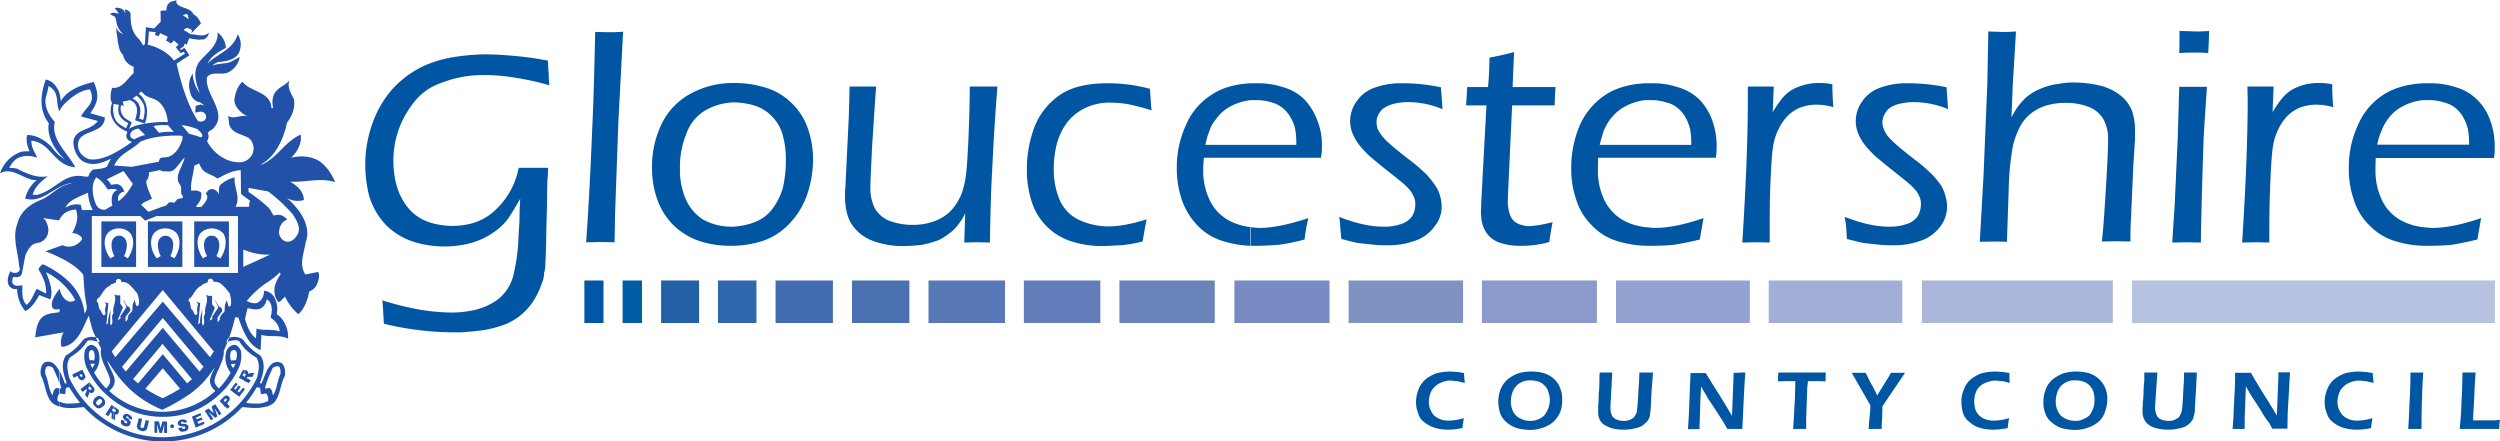
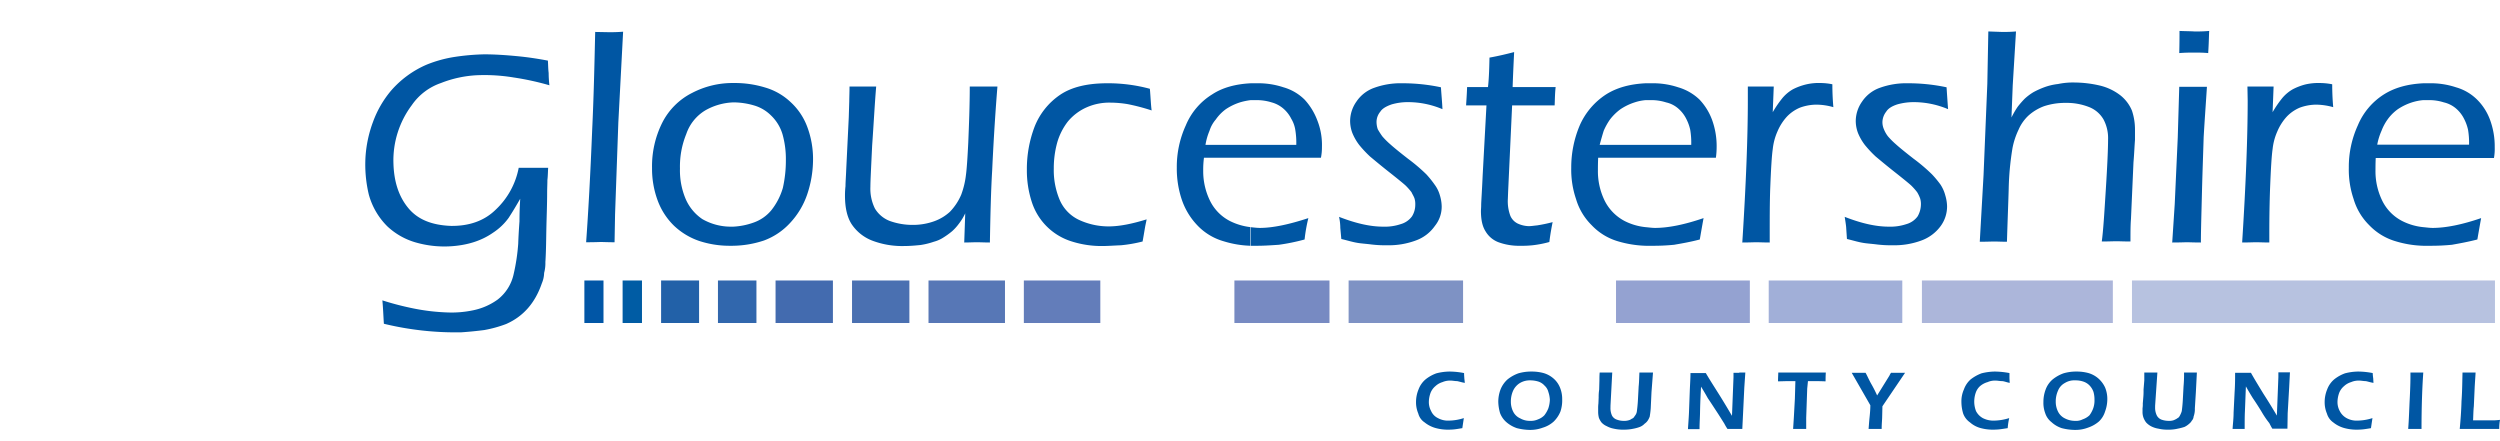
<svg xmlns="http://www.w3.org/2000/svg" id="a5a00930-f902-478b-9435-f04cd753d062" data-name="svg9020" viewBox="0 0 993.8 175.5">
  <defs>
    <style>.a18ec14b-45fa-4e69-9c86-c8aa98278b49{fill:#2151a8;}.afce61a3-13d6-41c9-9e4d-98111fae6dd0{fill:#0056a3;}.b664a92d-0988-4f9a-9f1d-d8216c329670{fill:#0156a6;}.a2b72139-4064-4b4e-ad69-5e48757418a3{fill:#005ca4;}.a850868c-77a9-4a3d-b3fe-0b9cb3c81a7c{fill:#2261a8;}.bf30d7de-7a82-4ac4-bff0-8b68ef1992e6{fill:#3167ad;}.b2e3aa6d-21c9-425a-ae7d-87bc55246def{fill:#436baf;}.ebce2933-bd4b-4287-8a58-5790636da115{fill:#4a70b1;}.ae82bd0b-9f12-40b2-80eb-063239088498{fill:#5777b6;}.f38eec63-0c04-4b65-851d-8b9118a1ccdd{fill:#637dba;}.a7583e8c-d145-46ff-b0a6-56d30885ed55{fill:#6a83b9;}.b53520c5-fb77-4092-a9a8-266ef4ffc119{fill:#778ac2;}.a792ff8b-9a44-498d-bac9-c5678fab35d1{fill:#7e92c4;}.e77fc947-7bf6-42fe-9abf-b51c0c139fb5{fill:#8a9acd;}.bb8bbbc3-6590-4839-8bf2-ff161c763fc1{fill:#94a2d1;}.edae342a-3f0e-4c51-89f6-83cf86ca6200{fill:#a1afd8;}.a40c4fa2-97a7-4bf6-9eb7-86c1829255a8{fill:#acb6da;}.eb1b5ef8-d96f-4c23-a2be-9ef7b449483a{fill:#b7c2e0;}</style>
  </defs>
-   <path class="a18ec14b-45fa-4e69-9c86-c8aa98278b49" d="M58.8,106.1H72.5V88H58.8Zm2.4-13.4a5.72,5.72,0,0,1,4.5-1.9,5.87,5.87,0,0,1,4.5,1.9c2.2,2.9.9,7.6-.9,10l-1.6-.9c1.3-2.5,1.7-6.1,0-7.4a2.93,2.93,0,0,0-3.8,0c-1.7,1.3-1.3,4.9,0,7.4l-1.6.9C60.3,100.3,59,95.6,61.2,92.7ZM40.3,106.1H54.1V88H40.3Zm2.5-13.4a5.72,5.72,0,0,1,4.5-1.9,6,6,0,0,1,4.5,1.9c2.2,2.9.8,7.6-1,10l-1.5-.9c1.3-2.5,1.7-6.1-.1-7.4a2.27,2.27,0,0,0-1.8-.7,2.49,2.49,0,0,0-1.9.7c-1.7,1.3-1.4,4.9,0,7.4l-1.6.9C41.9,100.3,40.5,95.6,42.8,92.7ZM91,88H77.2v18.1H91Zm-3.4,14.7-1.6-.9c1.4-2.5,1.7-6.1,0-7.4a2.35,2.35,0,0,0-1.9-.7,2.27,2.27,0,0,0-1.8.7c-1.8,1.3-1.4,4.9,0,7.4l-1.6.9c-1.8-2.4-3.3-7.1-1-10a6.28,6.28,0,0,1,9,0C90.7,95.6,89.4,100.3,87.6,102.7Zm45.6-30.3a19.67,19.67,0,0,0-4.5-6.9c-3.3-3.4-8.8-3.9-12.9-2.8l1.7-2c1.5-2.1,2.5-4.9,2-7.2-6.7,3.2-8.8,8.8-15.3,11.9-.2-.3-.4.3-.4-.1,5.7-3,9-10.2,10.3-16.6,2.1-2.5,3.4-6.3,2.7-9.4-1.4-2.6-2.9-5.3-1.5-7.9-1,2.1-3.4,2.7-5,4.3-2.1,1.8-2.3,4.8-1.7,7.2a.85.85,0,0,1-.7,0c-.3-6.6-8.5-6.3-11.5-10.4-1.6,1.3-2.7,3.9-3.1,6.2-.8,3.4,2.5,6.3,5.1,7.6-2.7-.9-5.1,1.3-7.7-.2.1,1,.3,2.1.4,3.3,1,3.6,4.8,3.8,7.7,5.4a5.39,5.39,0,0,1,1.7,6,5.65,5.65,0,0,1-5.1,3.7C90,64.7,85.2,61,82.8,57l-.5-.9a3.29,3.29,0,0,0,.3-3.3l.9-.9a3.71,3.71,0,0,0,1.7-1.3c5.2-6.2-4-13.2-2.9-19.9,2.1-2.8,6.1-.3,9.1-2.3a8.55,8.55,0,0,0,3.9-5.7c-1.7.8-3,1.8-4.8,2.3-2.1.3-4.5.4-6.3,1.2,1-.7,1.9-1.6,3.3-1.6,2.8-.3,6.9-1.1,7.8-4.5a7.53,7.53,0,0,0-.8-6.5c-1.8,6.3-8.4,7.8-12,11.7,1.5-3.1,4.2-4.5,7.3-6.3a8.28,8.28,0,0,0-3.3-6.1c.3,5.4-4.4,8.1-7.2,11.6-2.9,3.9-1.4,8.5.1,12.5a14.22,14.22,0,0,1-2.8-7.7c-1.8,2.6-1.7,5.4-.8,8.1a4.76,4.76,0,0,0,3.8,3.3c.4.4,1.5.8,1.2,1.3l-.9-.5-2.1.6-.2,2.7c1.2-.2,2.2-.8,3.5,0a2.18,2.18,0,0,1,.7,2.5c-.3.1-.3.5-.7.7a2.48,2.48,0,0,1-2.5,0c-4.3-6.7-6.7-15.3-8.4-22.7L75.3,22l-2-3-1.4.9-.3-.5,1.5-1,.2-.9c.3-.1.7.2.9.2l.9-2.2.1-.3a32.41,32.41,0,0,0,4,.6,9.15,9.15,0,0,1,1.7-.1A3.12,3.12,0,0,0,83,13c-2.1,2-4.9.6-7.2.6L73,11.9a3.22,3.22,0,0,1,1.3-.8c.7.2,1.8.4,2,1.1l-.2,1,3.8-3.9c-.8-1.6-1.5-2.9-3-3.6-1.2-2.9-5.5-2.2-6.8-4.6V0c-.4.4-1.4.4-2.2.7a3.45,3.45,0,0,0-1.7,3.4l-2.4.2.1,4.3-2.6,2.7L58,10.8l-.4,6.7-.7.6c-.4-.8-.9-1.5-1.4-2.3-3.3-3-3.6-6.3-3.6-10.5a2.76,2.76,0,0,0-2.3-1.5l.3,1.5a1.91,1.91,0,0,1-.5-1,4,4,0,0,0-3.8-1.1l1.7,2.2c0,.2-.3-.1-.8-.1-.9-.3-2.2-.4-2.7.4l2,1c-.1.4.2.5.3.9.2,2.4,1.2,4.8,3,5.9a3.56,3.56,0,0,1-2.8-2.6c-.2,1.8.4,3.5.5,5.5.4,1.9.6,4,2.1,5.4a2,2,0,0,1,.1.5,6.37,6.37,0,0,0,4.1,4.2v2.6c-2.5,2.1-4.5,6.3-8.5,5.8a10.22,10.22,0,0,0-.5,5.2c.3.3.3.7.4.9a10.23,10.23,0,0,0-.5,3.9c.6,3.7,3.2,6.1,6.7,7.5-1.2,2.2,0,3.5,1.8,4-4.7,3.2-11.1,7.7-17,6.9-3.2-1.1-4.9-3.6-4.4-6.6.9-5.3,10.3-3.3,10.6-10L35.9,45c2.4-3.6,4.1-6.1,1.4-12.4-5.1,1.1-10.7,3.3-13.1,7.6a25.31,25.31,0,0,0-.7-3.6c-1.2-2.7-2.6-4.4-5.3-5-2.1,5.9-2.8,12.1,1.2,17.4-1,5.5,2.9,11.3,6.4,14.4a17.68,17.68,0,0,1-5.1-4.7c-2.2-2.6-6.3-5.2-9.9-5-.6,2.2.1,4.4.9,6.4-1.5.1-2.7-.1-4.2.6A13.48,13.48,0,0,0,0,68.9c5-2.9,9.9,3,14.6,2.7A13.56,13.56,0,0,0,10,78.9c6.9,2.2,11.9-5.4,18.4-6.1-.1.3-.8.2-1.3.4-4.5,1.2-7.1,4.9-11.2,6.4-4.5,1.9-7.7,4.6-9,9.3-2.1,5.5.3,11.3.7,16.8a8,8,0,0,1,.3,1.5c-.2.3-.3.5-.6.9a2.7,2.7,0,0,1-3.2-.3c-.8,1.9-1.5,3.7-.6,5.6a3.16,3.16,0,0,0,3.3,1.5,13.93,13.93,0,0,0,3.3,8.8c2.6-1.5,4-3.7,5.5-6.4L20,119c1.3-3.5-.5-7.7-1.7-10.8a27.44,27.44,0,0,1,11.6,11l-.3.3a3,3,0,0,1-2.3.3c-2.2-.9-3.2-3-3.6-5.1a9.38,9.38,0,0,1-1,1.4c-1.1,1.7-2.8,4.2-1.8,6.3.7.9,2,.5,2.8.5a1.55,1.55,0,0,1-.2,1.2c-1.9.4-3.8.3-5.7,1.3-2.9,1.5-3.5,5.7-3.8,8.7l11.3-2a7.83,7.83,0,0,0-.9,5.7h1.1c5.6-1.3,7.5-7.7,9.8-12.3.5,2,.9,3.6,1.5,5.7,6.3,14.9,13.3,25.7,27.7,31.7a77.39,77.39,0,0,0,9.8-5.5c10.2-6.5,16.2-18.8,19.2-31.3l1.2.1c1.9,5.1,3.8,10.8,8.7,12.9l.2-.1.3-5.9c3.5,1.1,7.1-.2,10.6,1.5.3-3.7-1.6-7.9-4.5-9.7a9.76,9.76,0,0,0-.9-6.6,5,5,0,0,0-4.1-2.7.6.6,0,0,0-.1.4,4.77,4.77,0,0,1-2.9,4.5,6,6,0,0,1-3.9-.9,40.85,40.85,0,0,1,7.4-6.9,28.7,28.7,0,0,0,5.7-4.4l.4.7a14.48,14.48,0,0,0-2.1,3.9,7.81,7.81,0,0,0,1.1,7.2c.3-.3.4-.1.6-.1l2.1-2.1a20.52,20.52,0,0,0,5.3,7c2.4-2.1,3.8-5.9,4.3-9a6.21,6.21,0,0,0,2.7-2.1c.9-1.7,1.7-4,.9-5.7l-5.1,1c-2.6-3.8-.6-8.4.1-12.7,2.6-7.1-3.1-14-7.6-17.8a8.46,8.46,0,0,0,6.9.9c-.1-3.5-2.7-5.7-5.5-7.3C121.3,72.6,127.3,70.5,133.2,72.4ZM74.1,5.6c.1,0,.3,0,.3.1.4.3.4,1,.4,1.5.3-.3.3.2.2.3h-.2L72.6,6Zm4.3,45.7c2.1,1.8,2.5,2.8,1.5,3.3-3.7-1.3-4.6-1.3-4.8-1.5l-2.9-3.4A29.31,29.31,0,0,1,78.4,51.3ZM71.7,73.6c.8,1.5-.3,3.3.9,4.1l.1,1-2.1.4-1.3,1.5c-3.6-.8-1.7,1.1-4.6,1.5L59,84.2l-2.9-2.8a9,9,0,0,0,1-.9L60.4,79c-1-2.7-1.9-3.9-2.3-6.9a5.1,5.1,0,0,0,1.1-3.6l4.5-.9c1.1.9,1.7.3,3.2.6,2.8,0,3.4-2.3,6.5-5.6C72.5,66.9,68.9,70.1,71.7,73.6ZM58.9,16.7l.3-4.2,2.7.3-.3,1.1,1.4.5.7-1.2,3,1.4L66,16.1l2,1.2,1.1-1.2L71,17.7l-1.1,1.1,1.9,2.3,1.2-.5.6.7-4.5,2.8c-1.5-2.5-6.1-5.5-10.4-6.3ZM69.1,52.5a18.8,18.8,0,0,0-5.9.3L61,50.1a19.63,19.63,0,0,1,5.8-.3ZM54.3,38c3.1,2.7,3.9,5,2.6,9.7l-1.6-.6c.9-2.9.8-6.4-2.6-7.9C52.6,39.2,54.4,38,54.3,38ZM50.1,51c-2.2-1.4-4.3-2.1-4.9-5.5a9.72,9.72,0,0,1,0-4.2c0,.1,2.1.3,2.1.4-1.2,4,1.5,6.2,3.7,7.2Zm-1.2-4.9c-.9-1.3-1.3-3.2-.6-4.4l.9.5-.4-1.8,2.9-.6a6.19,6.19,0,0,1,1.7,1.1c1.8,2.1.9,4.7.3,6.9l3.8,1.3a9.34,9.34,0,0,0,.9-4c.3-2.7-.9-6.3-3.3-7.8l1-.9.7.5c.8,1.3,2.7,1.8,4.2,2.4,3.7,1.2,5.5,5.7,5.7,9.3-2-.4-12.7.3-15.4,2.7l1.1-2.6C51.3,47.9,49.7,47.2,48.9,46.1Zm2.9,8.1c-.2-1.7,1-2.8,3.3-3.1l2.6,2.6a12.54,12.54,0,0,0-4.1,1.6A2,2,0,0,1,51.8,54.2Zm4,2.1c4.7-1.9,8-2.1,12.7-2.4h3.3a1.52,1.52,0,0,1,.8.4l-.1,1.2L72,56.8a13.5,13.5,0,0,1-1.9,3.3,7.27,7.27,0,0,1-2.6,2c-1.1.6-2.8.3-3.9.8l-.5,1.4-10.7,2-7-.5C47.6,60.9,52.4,59.8,55.8,56.3ZM46.4,73.2c-.9,0-1.5.2-2.3.2a5.65,5.65,0,0,0-1.7-2.1L49.1,68l3.7,5.1c-1.9,3.2-2.7,4.5-5.7,6.9a2.84,2.84,0,0,1,.9-3.3c.7-.5.6-.2,1.4-.6C48.7,74.4,47.9,73.3,46.4,73.2Zm-1.7,8.5-2.8,1.6a3.35,3.35,0,0,1-3.7-2c-1.3-2.8-2.3-8,.1-10.8,2.3,1.5,2.9,2.4,4.5,4.8.9,0,2.5-.6,3.9.3C44,76.2,44.2,80.1,44.7,81.7ZM14.6,77.5,13,77.4c.9-3.4,3.6-5.4,6-7.4-3.9,1-8.3-.9-12.3-3-1.2-.2-2-.2-3-.3C5.2,63.8,7,62.2,10.5,62a12.13,12.13,0,0,1,4.3.7c-.9-2-2.5-4.4-2.3-6.8,7.9.9,8.8,9.9,17.4,10.6-2.6-5.4-9.9-11-8.1-18-2.5-2.8-4.6-6.7-3.4-10.4a35.58,35.58,0,0,0,.9-3.9c2.3,1.3,3.1,2.8,3.4,5.7a16.35,16.35,0,0,0,.9,4.5c.2-2.1,7.4-8.9,12.2-8.8,2.4,5.7-1.7,6.8-3.6,10.7l6.7,1.8c-3.1,4-8.1,2.8-9.6,7.4-.6,2.9,1.2,6.8,3.3,8.4,3.9,2.3,7.3,1.2,11.5-.8l-1.4,2.7c-.2,1.3-4.5,1.4-5.7,1.6a5.43,5.43,0,0,0-1.9,2.8,6.87,6.87,0,0,1-2.4-.2C24.9,69.1,22.2,75.6,14.6,77.5Zm19,47.1c-1-9.5-7.9-15.3-16.1-19.4a1.48,1.48,0,0,1-.7-.1c-.3.2-1.5,1.5-1.5,2,2,3.2,3.2,6.3,3,9.6l-3.7-1.9c-1.5,2.5-2.1,5-4.1,6.4-2-2.2-1.6-5.1-1.6-7.8-1.5.2-3.5.6-4-1.1a5.11,5.11,0,0,1,.3-2.2c1.3,0,2.6.6,3.5-1.3l1.3-6.9.3-.9c3.2-6.7,4.9-2.6,8-6.5,1.6-2.5.9-4.9-.3-7a6,6,0,0,1-.8-.8l6.3.9c1.3-2.7,3.1-3.9,6.3-4.3h.4c1.1,3.4.3,5.8-1.5,9.4a4.64,4.64,0,0,1,3.9,1.9v.5a6.21,6.21,0,0,1-7,2.7,1.61,1.61,0,0,0-.9-.3l-6.6,2.4c5.4,2.1,11.6,5,15,9.3l.1,1.3.2,3,.3,3.4.8,5.1A4.06,4.06,0,0,1,33.6,124.6Zm-1-41.1c-.1-.5-.3-1.2-.5-2.1A8.1,8.1,0,0,0,26,82.6c1.5-3.3,5.7-4.4,9-6a15.19,15.19,0,0,0,1.9,6.9ZM44,129.4l-.2-1.3.1-5.6c-.1,1.9-1.1,3.9-.9,5.8l-.5.6h-.2l.8-8.5a1.18,1.18,0,0,1-1.2-.3c-.5.1.3.6.3.9l-.5,2.1.3,1.8-.6.4c-1,0-1-2-1.9-2.4-.3-.9-.3-1.8-.6-2.7-.3-.2-.6-.4-.4-.9a1.5,1.5,0,0,1,.9-1c1.3-1.5,2.1-3.9,4.5-4.8a2.27,2.27,0,0,0,.1-.4c.2,0,.4-.2.8-.2.1-.1.3-.2.4-.3l.6-.2.3-.1c0-.3-.1-1.4,1-1.4a1,1,0,0,1,1.1,1.2h.1a4.22,4.22,0,0,1,3.4,1.3,26.15,26.15,0,0,1,3,3.5c.4,1.6.9,3.1.3,4.5-.2.3-.3.3-.3.3-.2,0-.3-.1-.6-.3l-.6-2.3-.3.9c-.8,1.3-.3,2.5-.7,3.7l-1.4,1.5-.2.9c-.1,0-.2.1-.3.2s.2.1.3.3l-.7,1.1h-.3V126l1.9-2.5a1.68,1.68,0,0,0-1.1-1.8c-.9-.7-1.1-2-1.8-2.6l1.4,2.9-2.6,3.9a.37.37,0,0,0,.3.2c0,.5-.5.9-1.2,1.1l2.1-5-1.1-1.5v-3.3H46.5c-.3.1-.8-.4-1.1-.3,1.3,2.4-.9,4.8-.3,7.4-1.3,1.5.3,3.5-.9,4.7Zm20.7,28.9a45.45,45.45,0,0,1-6.9-3.8l6.9-8.1,6.9,8.1A76.18,76.18,0,0,1,64.7,158.3Zm9.7-5.9-9.7-11.6-9.8,11.6-2-1.7,11.7-14,11.7,14Zm4.9-4.7L64.7,130.3,50,147.7l-1.5-1.9,16.2-19.4,16.2,19.4Zm4.2-5.7L64.7,119.9,45.8,142l-1.4-2.3,20.3-24.4L85,139.7Zm8.1-20.4c-.2.3-.3.3-.3.3-.2,0-.3-.1-.5-.3l-.7-2.3-.3.9c-.7,1.3-.3,2.5-.6,3.7l-1.4,1.5-.3.9c-.1,0-.2.1-.3.2s.2.1.3.3l-.7,1.1h-.3v-1.7l1.8-2.5a1.57,1.57,0,0,0-1.1-1.8c-.9-.7-1.1-2-1.8-2.6l1.4,2.9-2.6,3.9a.37.37,0,0,0,.3.2c0,.5-.5.9-1.2,1.1l2.1-5-1.1-1.5v-3.3H83c-.3.1-.7-.4-1.1-.3,1.3,2.4-.9,4.8-.3,7.4-1.3,1.5.3,3.5-.9,4.7l-.2-.1-.2-1.3.1-5.6c-.1,1.9-1.1,3.9-.8,5.8l-.6.6h-.2l.8-8.5a1.18,1.18,0,0,1-1.2-.3c-.5.1.3.6.3.9l-.4,2.1.2,1.8-.6.4c-.9,0-.9-2-1.9-2.4a25.58,25.58,0,0,1-.5-2.7c-.3-.2-.7-.4-.5-.9a1.79,1.79,0,0,1,.9-1c1.3-1.5,2.1-3.9,4.5-4.8a2.27,2.27,0,0,0,.1-.4c.2,0,.5-.2.8-.2.1-.1.3-.2.4-.3l.7-.2.2-.1c0-.3,0-1.4,1-1.4a1.09,1.09,0,0,1,1.2,1.2H85a4.22,4.22,0,0,1,3.4,1.3,20.47,20.47,0,0,1,3,3.5C91.7,118.7,92.2,120.1,91.6,121.6Zm2.9-13.1h-58V85.9H55.8l1.9,1.8,4.5-1.8H94.6v22.6Zm-.9-26.3c2.2-3.8-.8-7.9-.3-11.7A12.8,12.8,0,0,0,88.2,73c-1.6.9-1.1,3.3-1.2,4.6v-.3a3.06,3.06,0,0,0-2.5-2.1c-1.3-.2-2.1.8-2.7,1.8,1.7,1.5-.6,4.1-1.9,5.3-.7-.2-1.7.3-1.9-.3,1.1-1.7,2.3-2.5,2-5.4a3.83,3.83,0,0,0-3.2-.8H76c-.3-3.8.9-6.2,1.2-9.9l2-.9c1.6,4.4,4,3.6,7.3,6,2.3-1.3,6.5-3.5,9.2-3.3l.1,8.7.1.8,3.5,2.6-.3.9c-.1.5.2,1.5-.4,1.5Zm4.8,40.3c1.9.3,4.2,1.2,6.1-.5a5.07,5.07,0,0,0,1.5-3c2.5,1.2,2.3,5.1,1.5,7.2,1.8,1.3,3.3,2.7,3.7,5.5-4-1.1-6.3-.1-9.2-1.1-.2,1.7,0,2-.3,3.9-2.7-2.1-3.7-5.7-4.3-7.7Zm-1.7-16.4V99.2a4.87,4.87,0,0,0,1.1.4,23.12,23.12,0,0,0,9.6,1.6Zm19.6-21c1.8,2.7,3.7,6,1.6,8.7-1,1.5-2.4,2.7-4.6,2.1a4.09,4.09,0,0,1-2.4-3.7c.3-2.6,1.1-3.9,3.3-5-1.7-1.6-2.9-2.2-5.4-1.5-1.4-2.2-1.5-2.8-2.9-3.9a65.3,65.3,0,0,0-7.1-5.5V74.7l7.8,1.4A63.53,63.53,0,0,1,116.3,85.1Zm-23.5,65v-4a7.14,7.14,0,0,0,.8-1.5h-.8v-1.4h1a6.71,6.71,0,0,0,.3-3.1c-.3-.7-.5-.9-.9-.9a.3.3,0,0,0-.4,0v-2.1h.3c1.4.1,1.9,1,2.6,2.1a11.47,11.47,0,0,1-1,7.5,22.68,22.68,0,0,1-1.9,3.4m-56-5.5h.9a6,6,0,0,1-.9,1.5v4.3a41.7,41.7,0,0,0,2.8,3.8c6.8,7.3,14.7,11.5,25.1,11.5s18.4-4.2,25.1-11.5a41.69,41.69,0,0,0,3-4v-3.8a3.8,3.8,0,0,1-1-1.7h1v-1.4h-1a5.88,5.88,0,0,1-.1-3.2,1.19,1.19,0,0,1,1.1-.9v-2.1a4,4,0,0,0-2.7,2.2,9.19,9.19,0,0,0,1.6,8.8,29.52,29.52,0,0,1-4.7,6.3,10.48,10.48,0,0,1-1.4-1.7,3.61,3.61,0,0,1-.3-1.8,18.45,18.45,0,0,1,1.5-3.9c1.2-2.8,2.7-5.7,2-8.7l-2.5,3.3c.5,2.7-1.5,5.2-2.4,7.8-.9,2.3-.3,4.3,1.7,6a31,31,0,0,1-42.2,0q3.15-2.55,1.8-6c-.9-2.6-3-5.1-2.5-7.8l-2.4-3.3c-.8,2.9.7,5.8,2,8.7a26.46,26.46,0,0,1,1.5,3.9,3.61,3.61,0,0,1-.3,1.8,6.43,6.43,0,0,1-1.3,1.7,29,29,0,0,1-4.8-6.3,8.76,8.76,0,0,0,1.6-8.8,3.49,3.49,0,0,0-2.5-2.2v2.1a1.06,1.06,0,0,1,.9.9,5.73,5.73,0,0,1,0,3.2h-.9C36.8,143.2,36.8,144.6,36.8,144.6Zm-.1,1.7a8.86,8.86,0,0,1-.8-1.7h.9v-1.4H35.7a5.61,5.61,0,0,1-.3-3.1c.3-.7.5-.9.9-.9a.64.64,0,0,1,.6,0v-2.1h-.6c-1.4.1-1.9,1-2.5,2.1a10.84,10.84,0,0,0,.9,7.5,40.68,40.68,0,0,0,2.1,3.7v-4.3c0,.1-.1.1-.1.2m52.8,11a.9.9,0,0,1,.5-.1,1.49,1.49,0,0,1,.9.4,1.19,1.19,0,0,1,.4,1.1,1.74,1.74,0,0,1-.6,1.1l-.4.6,1.1,1.2-1,.9-.9-.9v-2h.1l.3-.2c.2-.3.3-.3.3-.5s-.1-.3-.2-.3c-.1-.2-.2-.2-.3-.2h-.2Zm-2.2,2.1,1.6-1.6a6.13,6.13,0,0,1,.6-.4v1.2q-.15,0-.3.3l-.3.3.6.7v2A28,28,0,0,0,87.3,159.4Zm11.6-7.1-1.9-.9v-1.6l.2.1.3-.5a1,1,0,0,0,.1-.3.19.19,0,0,0,0-.3.22.22,0,0,0-.2-.2.77.77,0,0,0-.3-.1v-1.3c0-.1.1-.1.2-.1a1.3,1.3,0,0,1,1.4,1.2v.5q.15-.3.3-.3c.1,0,.2-.1.3-.1a.44.44,0,0,0,.3-.1h1.5l-.8,1.5H98.8c-.2,0-.3,0-.4.1s-.2.1-.3.3v.1l1.6.9Zm-1.8-1L95,150.2l1-2.1a5.58,5.58,0,0,1,.5-.8c.2-.2.3-.3.5-.3v1.4a.32.32,0,0,0-.3.3l-.3.6.7.3ZM91.5,155l2.2-2.9.8.6L93,154.5l.6.4,1.3-1.7.8.6-1.3,1.7.7.5,1.5-1.9.8.6-2.3,3Zm-10.1,8.3,1.5-.9,2.1,1.9-.9-2.7,1.5-.9,2.4,3.8-.9.6-1.8-2.9,1.1,3.3-.9.6-2.6-2.4,1.9,2.8-.9.6Zm-5.1,2.3,3.4-1.4.3.9-2.1.9.3.7,2-.8.3.9-2,.8.3.9,2.2-.9.3.9L77.8,170Zm-5.4,4.6,1.3-.3a1.38,1.38,0,0,0,.3.4.57.57,0,0,0,.7.2.27.27,0,0,0,.3-.3c.1-.1.2-.2.2-.3s-.1-.2-.3-.3-.3-.1-.8-.1-1-.2-1.4-.3a1.13,1.13,0,0,1-.5-.8c-.1-.2,0-.4.1-.7a2.65,2.65,0,0,1,.5-.6,1.33,1.33,0,0,1,1-.3,2.2,2.2,0,0,1,1.4.1c.3.1.5.4.7.9l-1.3.3a1.38,1.38,0,0,0-.3-.4c-.2,0-.3-.1-.5,0s-.3.1-.3.2a.37.37,0,0,0-.1.3c0,.1.1.1.2.2a4.33,4.33,0,0,0,.5.1,4.51,4.51,0,0,1,1.3.1,4.35,4.35,0,0,1,.7.4.71.71,0,0,1,.3.6,2.77,2.77,0,0,1-.1.9,3.74,3.74,0,0,1-.6.7,1.69,1.69,0,0,1-1,.3,2,2,0,0,1-1.6-.1c-.4-.5-.7-.8-.7-1.2m-9.6-2.7h1.9l.6,2.7.8-2.7,1.8.1v4.5H65.2l.1-3.4-.9,3.4h-1l-.9-3.4v3.4l-1.1-.1v-4.5Zm-3.4-.5,1.3.3-.6,2.6c-.1.3-.2.5-.3.8a1,1,0,0,1-.5.4.86.86,0,0,1-.6.3,3.75,3.75,0,0,1-1-.1,3.63,3.63,0,0,1-.7-.3,2.19,2.19,0,0,1-.5-.3,1.76,1.76,0,0,1-.4-.5,4.17,4.17,0,0,0-.2-.6c0-.3.1-.5.1-.8l.7-2.6,1.3.3-.6,2.7a.63.63,0,0,0,0,.6.55.55,0,0,0,.5.3.61.61,0,0,0,.6-.1.55.55,0,0,0,.3-.5Zm-9.7-.1,1.3.3a1.49,1.49,0,0,0-.1.6,1,1,0,0,0,.5.4.76.76,0,0,0,.4.1q.3-.15.3-.3c0-.1,0-.3-.1-.3,0-.2-.3-.3-.5-.5a2.36,2.36,0,0,1-1-1,.75.75,0,0,1,0-.9,1.76,1.76,0,0,1,.4-.5c.2-.2.4-.2.7-.3a2.61,2.61,0,0,1,1.1.3c.5.3.9.5,1.1.9a1.07,1.07,0,0,1,.1,1.1l-1.2-.4a.9.9,0,0,0-.1-.5l-.3-.3a.6.6,0,0,0-.4-.1c-.1.1-.2.1-.2.2v.3a1.38,1.38,0,0,0,.4.3,2.25,2.25,0,0,1,1,.9.91.91,0,0,1,.3.7,2,2,0,0,1-.1.7c-.1.3-.3.4-.5.6a1.4,1.4,0,0,1-.9.3,1.8,1.8,0,0,1-1-.2,2.41,2.41,0,0,1-1.3-1,3.08,3.08,0,0,1,.1-1.4m-3-5.4,1,.7c.3.3.6.4.8.6s.3.4.3.7-.1.4-.3.7a1.08,1.08,0,0,1-.4.5,1.49,1.49,0,0,1-.6.1.9.9,0,0,1-.5-.1,1.44,1.44,0,0,1,.2.3,1,1,0,0,1,.1.3v.3l-.2,1.5-.3-.3v-3.2a.1.1,0,0,1,.1.1h.3c.1-.1.2-.1.3-.2a.76.76,0,0,0,.1-.4,1.38,1.38,0,0,0-.4-.3l-.3-.2v-1.1Zm-3.3,3.3,2.4-3.8.9.5v1.1l-.3-.2-.4.8.4.3a.37.37,0,0,1,.3.1v3.2l-.9-.5.1-1.6c.1-.2,0-.3,0-.4s-.1-.2-.3-.3l-.1-.1-.9,1.5A6.72,6.72,0,0,1,41.9,164.8Zm-2.5-7.4a2.83,2.83,0,0,1,2.4,2.4,1.83,1.83,0,0,1-.7,1.6c-.4.3-.8.6-1.1.8-.2,0-.4.1-.6.1V161a3.19,3.19,0,0,0,.7-.6c.3-.3.5-.5.5-.8a.91.91,0,0,0-.3-.7c-.2-.3-.4-.3-.7-.3h-.2Zm-1.6.8a2.25,2.25,0,0,1,1.6-.8v1.3c-.2.1-.4.3-.7.5a2,2,0,0,0-.5.9,1,1,0,0,0,1,1h.2v1.3c-.2,0-.3-.1-.5-.1a2,2,0,0,1-1-.7,2.35,2.35,0,0,1-.8-1,1.4,1.4,0,0,1,0-1.1,2.09,2.09,0,0,1,.7-1.3M35.6,152l1.4,1.7a2,2,0,0,1,.5.9.85.85,0,0,1,0,.7,1.27,1.27,0,0,1-.4.6.86.86,0,0,1-.6.3.66.66,0,0,1-.6-.1.37.37,0,0,1-.3-.1v-1.1a.5.5,0,0,0,.6,0c.1-.1.2-.2.2-.3a.54.54,0,0,0-.3-.4l-.3-.5-.1.1V152ZM32,154.7l3.5-2.7.1.1v1.6l-.6.5.3.4q0,.15.3.3V156l-.2-.2c0,.2.1.3.1.4a.49.49,0,0,1-.1.3.44.44,0,0,1-.1.3l-.6,1.4-.9-1.3.6-1.4a.76.76,0,0,0,.1-.4c0-.2,0-.3-.1-.3l-.1-.1-1.5,1.1Zm.7-7.8,1,2.1a1.61,1.61,0,0,1,.2,1.1,2.17,2.17,0,0,1-.8.9,1.64,1.64,0,0,1-.9.2v-1.4c.1.1.2,0,.3,0l.3-.3a.65.65,0,0,0-.2-.5l-.2-.3-.3.2v-1.5Zm-.5,4.2a.31.31,0,0,0-.2-.1,2,2,0,0,1-.9-.9l-.3-.7-1.5.8-.6-1.3,3.5-1.7v1.5l-.6.3.2.3a.68.68,0,0,0,.3.4h.1Zm36.2,19.1a.79.79,0,0,0,.8-.8.77.77,0,0,0-.8-.7.68.68,0,0,0-.7.7c0,.5.2.8.7.8m40.1-13c1.6-2.1,1.7-6,3-8.5,0-.9.1-2.7-.7-3s-2.6.2-2.7,1.3a37.48,37.48,0,0,0-2.1,5v-4.6a10.26,10.26,0,0,1,2.1-2.8,3.67,3.67,0,0,1,3.8-.3c1.3,1,1.7,3.5,1.3,5.2-1.9,3.4-1.7,8-4.5,10.8a13.83,13.83,0,0,1-2.7,1.4v-1.9a2.09,2.09,0,0,1,.6-.4,3.77,3.77,0,0,0-.6-2.7v-2.3l1.1-.2c.3.3.7.5.9.9a16,16,0,0,1,.5,2.1M106,152c-.3.9-.5,1.6-.7,2.4h.7v2.2a.31.31,0,0,1-.1-.2l-2.2.3-.3-2.5-1.3-.3a46.23,46.23,0,0,1-4.3,6.2,17.11,17.11,0,0,0,3.9.3,8,8,0,0,0,4.4-.8v1.9c-3.2,1.1-6.7.6-9.8.3a43.06,43.06,0,0,1-63,0c-3,.3-6.6.9-9.7-.3v-1.9a7.83,7.83,0,0,0,4.4.8,23.4,23.4,0,0,0,3.8-.3,57.77,57.77,0,0,1-4.3-6.2l-1.3.3-.3,2.5-2.1-.3c-.1,0-.1.1-.1.2v-2.2h.7c-.2-.8-.4-1.5-.7-2.4v-4.6a50.34,50.34,0,0,1,2.1,5.1l.7-.2c-1.2-3.6-2.6-7.5-.3-11a22.08,22.08,0,0,0,6.9-6.3,5.72,5.72,0,0,1,5.9-.5l.7,1.6c-1.4-.5-4.5-1.4-5.2-.3-1.7,2.8-3.9,4.5-6.7,6.3-1.7,2.6-.9,5.3-.3,8a41.2,41.2,0,0,0,37.3,23.7,41.69,41.69,0,0,0,37.4-23.7c.6-2.7,1.3-5.4-.3-8a17.63,17.63,0,0,1-6.7-6.3c-.7-1.1-3.9-.3-5.3.3l.7-1.6a5.9,5.9,0,0,1,6,.5,22.17,22.17,0,0,0,6.9,6.3c2.4,3.6,1,7.5-.2,11l.6.2c.7-1.5,1.3-3.3,2.2-5.1C106,147.4,106,152,106,152Zm-82.5-4.6V152a44,44,0,0,0-2.1-5c-.1-1.1-1.9-1.7-2.7-1.3s-.8,2.1-.7,3c1.3,2.5,1.3,6.3,2.9,8.5a6.46,6.46,0,0,1,.6-2.1,3.24,3.24,0,0,1,.8-.9l1.2.2v2.2a3.44,3.44,0,0,0-.6,2.7,1.27,1.27,0,0,0,.6.4v1.9a9.93,9.93,0,0,1-2.7-1.4c-2.8-2.8-2.6-7.4-4.5-10.8-.4-1.7-.1-4.2,1.2-5.2a3.49,3.49,0,0,1,3.8.3,9.27,9.27,0,0,1,2.2,2.9" />
  <path class="afce61a3-13d6-41c9-9e4d-98111fae6dd0" d="M691.4,148.1h2.4l-.4,5.9-.5,10.4-.3,6.1h-5.9a20.32,20.32,0,0,1-1.3-2.2c-.4-.6-1.3-2.1-2.8-4.4-1-1.5-2.2-3.4-3.7-5.6-1-1.8-1.9-3.3-2.7-4.6-.1,1.8-.3,5.2-.4,9.9,0,1.9-.2,4.3-.2,7H671c.1-1.9.3-4.2.4-6.5l.3-8.1c.1-3,.3-5.5.3-7.7h6.1c1.2,2.1,3,4.9,5.2,8.4s3.9,6.4,5.2,8.6l.6-15.3v-1.8h2.3Zm-39.7,0c-.1,1.9-.1,3.7-.3,5.5l-.3,5.6c-.1,1.9-.3,3.4-.4,4.2a3.26,3.26,0,0,1-.4,1.3c-.2.4-.5.7-.8,1.2a2.31,2.31,0,0,1-.9.6,3.15,3.15,0,0,1-1.3.6,5.84,5.84,0,0,1-1.9.2,7.63,7.63,0,0,1-2.7-.5,3.39,3.39,0,0,1-1.9-1.6,7.19,7.19,0,0,1-.6-3.3v-.6l.7-13.2h-5c-.1,1.2-.1,2.2-.1,3.1l-.1,3.7a19.58,19.58,0,0,0-.2,3.1l-.1,2.4a14.93,14.93,0,0,0-.1,1.9v1.3a9.52,9.52,0,0,0,.3,2.5,7.68,7.68,0,0,0,1,1.8,6,6,0,0,0,2.1,1.5,9.38,9.38,0,0,0,2.8,1,16.11,16.11,0,0,0,3.9.4,18.1,18.1,0,0,0,4-.4,15,15,0,0,0,2.5-.7,5.33,5.33,0,0,0,1.9-1.3,4.56,4.56,0,0,0,1.2-1.2,8,8,0,0,0,.8-1.6c.1-.7.3-1.8.4-3.3l.3-6.4.6-7.8h-5.4Zm65.2,0h-10c0,.7-.1,1.9-.1,3.5l3.7-.1h3.2l-.2,7-.4,7.3-.3,4.7H718v-4.4l.4-11.6.3-3h1.2c1.9,0,3.7,0,5.8.1,0-.9,0-2.1.1-3.5h-8.9ZM620.1,154a11.93,11.93,0,0,1,.9,4.7,13.86,13.86,0,0,1-.7,4.9,11.79,11.79,0,0,1-2.7,4,11.2,11.2,0,0,1-4.3,2.4,14.26,14.26,0,0,1-5,.9h-.1a21.76,21.76,0,0,1-5.2-.7,12.45,12.45,0,0,1-4.2-2.4,9,9,0,0,1-2.5-3.6,17.5,17.5,0,0,1-.7-4.4,13.86,13.86,0,0,1,.9-5,10.67,10.67,0,0,1,2.8-4,15,15,0,0,1,4.3-2.4,18.42,18.42,0,0,1,4.7-.7h.6a17.8,17.8,0,0,1,4.7.6,10.49,10.49,0,0,1,4,2.2A9.43,9.43,0,0,1,620.1,154Zm-4,4.9a11.34,11.34,0,0,0-.6-3.1,5,5,0,0,0-1.5-2.5,5.65,5.65,0,0,0-2.4-1.6,11.15,11.15,0,0,0-3.1-.5h-.2a7.67,7.67,0,0,0-4,1,7,7,0,0,0-2.8,3.1,10.36,10.36,0,0,0-.9,4.3,8.72,8.72,0,0,0,.9,4,5.67,5.67,0,0,0,2.8,2.7,7.67,7.67,0,0,0,4,1,6.86,6.86,0,0,0,3.1-.6,6.69,6.69,0,0,0,2.5-1.6,11.24,11.24,0,0,0,1.6-2.8A12.08,12.08,0,0,0,616.1,158.9Zm342.1-10.8v1.6c0,2.2-.1,5.2-.3,9.2s-.3,7.9-.6,11.6h5.3c0-9.2.3-16.7.7-22.4h-5.1Zm-387.6,5.4a7.08,7.08,0,0,1,2.8-1.6,7.63,7.63,0,0,1,3.4-.6c.7,0,1.5.2,2.4.2.7.1,1.8.5,3.1.7l-.2-1.8c0-.4-.1-1-.1-2.1a30.89,30.89,0,0,0-5.8-.6,21.76,21.76,0,0,0-5.2.7,15,15,0,0,0-4.3,2.4,9.66,9.66,0,0,0-2.8,4,13.1,13.1,0,0,0-1,5,11.44,11.44,0,0,0,.9,4.6,6,6,0,0,0,2.5,3.5,12.12,12.12,0,0,0,4.2,2.2,18.42,18.42,0,0,0,4.7.7c.7,0,1.6,0,2.7-.1s2.1-.3,3.4-.5c.2-1.3.4-2.7.6-4a20.19,20.19,0,0,1-5.9,1,8.2,8.2,0,0,1-4.4-1,5.63,5.63,0,0,1-2.7-2.8,7.51,7.51,0,0,1-.9-3.7,11,11,0,0,1,.7-3.6A6.72,6.72,0,0,1,570.6,153.5Zm181.2-5.4a5.23,5.23,0,0,0-.7,1.2l-4.9,7.9a52.61,52.61,0,0,0-2.4-4.7c-1-1.8-1.6-3.3-2.2-4.3h-5.5l7.4,12.9c0,1.2-.1,2.8-.3,4.7s-.3,3.6-.4,4.7H748c0-2.1.2-3.7.2-4.9l.1-4.1,9-13.3h-5.5Zm116.4,0a49.64,49.64,0,0,1-.2,5.5l-.3,5.6c-.1,1.9-.3,3.4-.4,4.2a6.94,6.94,0,0,1-.5,1.3,5.23,5.23,0,0,1-.7,1.2l-.9.6a7.54,7.54,0,0,1-1.3.6,5.84,5.84,0,0,1-1.9.2,8.68,8.68,0,0,1-2.8-.5,3.53,3.53,0,0,1-1.8-1.6,7,7,0,0,1-.7-3.3v-.6l.9-13.2h-5.2v3.1l-.3,3.7a26.34,26.34,0,0,1-.1,3.1l-.2,2.4a9.76,9.76,0,0,1-.1,1.9v1.3a6.57,6.57,0,0,0,.4,2.5,7.68,7.68,0,0,0,1,1.8,7.42,7.42,0,0,0,1.9,1.5,9.64,9.64,0,0,0,3,1,15.59,15.59,0,0,0,3.9.4,15.29,15.29,0,0,0,3.8-.4,21.29,21.29,0,0,0,2.7-.7,8,8,0,0,0,1.9-1.3,4,4,0,0,0,1-1.2,2.57,2.57,0,0,0,.7-1.6,8.75,8.75,0,0,0,.5-3.3l.4-6.4.4-7.8h-5.1Zm37.5,0v1.8l-.6,15.3c-1.3-2.2-3.1-5.2-5.3-8.6-2.2-3.6-3.9-6.4-5-8.4h-6.3c0,2.2,0,4.7-.2,7.7l-.4,8.1c0,2.4-.3,4.6-.4,6.5h4.8c0-2.7,0-5.1.1-7,.2-4.7.3-8.1.4-9.9.7,1.3,1.6,2.8,2.7,4.6,1.5,2.2,2.7,4.1,3.6,5.6a35.29,35.29,0,0,0,3,4.4c.3.6.7,1.4,1.2,2.2h6l.1-6.1.6-10.4.3-5.9h-4.6ZM798.5,166.3Zm133.3-12.8a7.08,7.08,0,0,1,2.8-1.6,7.63,7.63,0,0,1,3.4-.6c.7,0,1.5.2,2.4.2.7.1,1.8.5,3.1.7l-.1-1.8a21,21,0,0,1-.2-2.1,30.89,30.89,0,0,0-5.8-.6,21.76,21.76,0,0,0-5.2.7,15,15,0,0,0-4.3,2.4,9.66,9.66,0,0,0-2.8,4,13.1,13.1,0,0,0-1,5,11.44,11.44,0,0,0,.9,4.6,6.49,6.49,0,0,0,2.5,3.5,12.12,12.12,0,0,0,4.2,2.2,18.42,18.42,0,0,0,4.7.7c.7,0,1.6,0,2.7-.1s2.2-.3,3.4-.5c.2-1.3.4-2.7.6-4a20.19,20.19,0,0,1-5.9,1,8.2,8.2,0,0,1-4.4-1,6.62,6.62,0,0,1-2.7-2.8,7.51,7.51,0,0,1-.9-3.7,11,11,0,0,1,.7-3.6A6.72,6.72,0,0,1,931.8,153.5Zm-95,.5a11.93,11.93,0,0,1,.9,4.7,14.13,14.13,0,0,1-.9,4.9,9,9,0,0,1-2.5,4A12.91,12.91,0,0,1,830,170a13.86,13.86,0,0,1-5,.9h-.3a21.63,21.63,0,0,1-5.1-.7,11.12,11.12,0,0,1-4.1-2.4,7.4,7.4,0,0,1-2.5-3.6,11.57,11.57,0,0,1-.7-4.4,13.86,13.86,0,0,1,.9-5,9.66,9.66,0,0,1,2.8-4,15,15,0,0,1,4.3-2.4,17.78,17.78,0,0,1,4.7-.7h.6a17.59,17.59,0,0,1,4.6.6,10.49,10.49,0,0,1,4,2.2A11,11,0,0,1,836.8,154Zm-4.2,4.9a11,11,0,0,0-.4-3.1,7,7,0,0,0-1.5-2.5,6,6,0,0,0-2.5-1.6,9.43,9.43,0,0,0-3-.5h-.3a7,7,0,0,0-4,1,6,6,0,0,0-2.8,3.1,10.36,10.36,0,0,0-.9,4.3,8.72,8.72,0,0,0,.9,4,5.89,5.89,0,0,0,2.7,2.7,8.76,8.76,0,0,0,4,1h.2a5.61,5.61,0,0,0,2.9-.6,7.44,7.44,0,0,0,2.7-1.6,10.85,10.85,0,0,0,1.5-2.8A9.34,9.34,0,0,0,832.6,158.9Zm-45.5-5.4a7.89,7.89,0,0,1,3-1.6,7.2,7.2,0,0,1,3.3-.6c.7,0,1.6.2,2.4.2s1.9.5,3.1.7l-.1-1.8v-2.1a32.76,32.76,0,0,0-5.9-.6,23.22,23.22,0,0,0-5.2.7,16.41,16.41,0,0,0-4.3,2.4,9.47,9.47,0,0,0-2.7,4,11.46,11.46,0,0,0-1,5,16.44,16.44,0,0,0,.7,4.6,7.38,7.38,0,0,0,2.7,3.5,10.49,10.49,0,0,0,4,2.2,18.42,18.42,0,0,0,4.7.7c.7,0,1.6,0,2.7-.1s2.2-.3,3.6-.5a27.61,27.61,0,0,1,.6-4,21.28,21.28,0,0,1-5.9,1,9.21,9.21,0,0,1-4.6-1,6.62,6.62,0,0,1-2.7-2.8,10.6,10.6,0,0,1-.7-3.7,10.88,10.88,0,0,1,.6-3.6A6.19,6.19,0,0,1,787.1,153.5Zm204.2,13.6h-8.2c.1-1.9.1-3.8.3-5.6l.3-6.7c.1-2.5.3-4.7.4-6.7h-5.2c-.1,3.5-.1,7.3-.4,11.4-.1,4-.4,7.7-.7,11h15.7a19.38,19.38,0,0,1,.3-3.6A25,25,0,0,1,991.3,167.1Z" />
  <path class="afce61a3-13d6-41c9-9e4d-98111fae6dd0" d="M163.7,41.8a36.64,36.64,0,0,0-7.3,23.1c.2,7.3,2.1,13.2,5.9,17.8s9.4,6.8,16.9,7.1c7.1.1,13.2-1.9,17.8-6.4a30.75,30.75,0,0,0,9.2-16.7h11.7c-.1,1.6-.1,3.2-.3,4.9,0,1.6-.1,3.3-.1,4.9,0,4.7-.2,9.4-.3,13.9s-.1,9.2-.4,13.8a14.93,14.93,0,0,1-.5,4.3,11.15,11.15,0,0,1-.9,4.1c-2.7,7.9-7.4,13.2-14.2,16.2a48.43,48.43,0,0,1-8.7,2.4c-3.1.4-6.1.7-9.1.9a120.73,120.73,0,0,1-30.8-3.4c-.2-3-.3-6.1-.6-9.3a114.49,114.49,0,0,0,12.8,3.3,80.89,80.89,0,0,0,13,1.5,41.06,41.06,0,0,0,10.5-.9,25.2,25.2,0,0,0,9.5-4.2,17.42,17.42,0,0,0,6.4-10.2,77.59,77.59,0,0,0,1.8-12c.1-3,.3-6.1.5-8.9,0-3,.1-5.9.3-9-1.6,2.8-3.1,5.3-4.6,7.6a23.45,23.45,0,0,1-6.2,5.9c-4.7,3.3-10.4,5-16.8,5.4a41.15,41.15,0,0,1-13.5-1.4A27.61,27.61,0,0,1,154,90a28.28,28.28,0,0,1-7.4-12.7,51.42,51.42,0,0,1-1.3-15,48.76,48.76,0,0,1,3-13.9,41.08,41.08,0,0,1,7.1-12.3,39.3,39.3,0,0,1,14.2-10.4,49.87,49.87,0,0,1,11.3-3.1,90.8,90.8,0,0,1,11.6-1c4.3,0,8.5.3,12.8.7s8.3,1,12.5,1.8c.1,1.6.1,3.3.3,4.9a44.24,44.24,0,0,0,.3,4.9,108.42,108.42,0,0,0-14.2-3.1,70.68,70.68,0,0,0-14.5-.9A45.1,45.1,0,0,0,175.3,33,23.24,23.24,0,0,0,163.7,41.8Zm260.8,6.5a20.48,20.48,0,0,1,7.4-5.6,22.24,22.24,0,0,1,9.6-1.9,42.73,42.73,0,0,1,6.8.6,80.84,80.84,0,0,1,9.5,2.5c-.3-2.2-.4-5.1-.7-8.6a63.72,63.72,0,0,0-16.9-2.2c-8,0-14.2,1.5-18.8,4.6a27.48,27.48,0,0,0-10.1,12.6,47.26,47.26,0,0,0-3.1,17.2,40.48,40.48,0,0,0,1.9,12.6,24.15,24.15,0,0,0,16,15.9,39.07,39.07,0,0,0,12.2,1.8c2.1,0,4.6-.2,7.3-.3a55.49,55.49,0,0,0,8.6-1.5c.3-1.6.6-3.4.9-5.2s.6-2.8.7-3.6C450,89,445,90,440.7,90a27.82,27.82,0,0,1-12-2.7,15.56,15.56,0,0,1-7.6-8.2A30.38,30.38,0,0,1,418.9,67a38.35,38.35,0,0,1,1.3-10.1A24.83,24.83,0,0,1,424.5,48.3Zm-39-13.9c0,7.6-.3,15.1-.6,22.4-.3,6.1-.6,10.4-.9,12.6a33.62,33.62,0,0,1-1.9,8,22.38,22.38,0,0,1-4.5,6.8,18.43,18.43,0,0,1-6.1,3.7,24.7,24.7,0,0,1-8.6,1.5,26.62,26.62,0,0,1-9.3-1.6,11.88,11.88,0,0,1-5.8-4.9,17.73,17.73,0,0,1-1.8-8.6c0-2.4.3-7.9.7-16.5.6-8.4,1-16.3,1.6-23.4H337.7c0,2.4-.1,4.3-.1,5.8l-.2,6.5-1,20.5c-.1,2.8-.3,5.2-.3,6.8a33,33,0,0,0-.2,3.9c0,4.7.9,8.6,2.7,11.3a17.32,17.32,0,0,0,8,6.4,33.49,33.49,0,0,0,12.9,2.2c2.2,0,4.4-.2,6.4-.4a29.35,29.35,0,0,0,5.3-1.3,13.23,13.23,0,0,0,4-1.8,30.16,30.16,0,0,0,3.3-2.4,19.28,19.28,0,0,0,2.7-3,21.55,21.55,0,0,0,2.5-4.1l-.4,11.6c1.8,0,3.4-.1,5-.1s3.3.1,5.2.1c.2-10.7.4-20.1.9-28.5.7-15,1.5-26.1,2.1-33.5h-11ZM497,90.3v7.4h2.8c2.8,0,5.6-.2,8.6-.4a80.84,80.84,0,0,0,10.2-2.1,63.53,63.53,0,0,1,1.5-8.5c-7.6,2.5-14.1,3.9-19.3,3.9C499.6,90.6,498.2,90.4,497,90.3Zm26.6-42.6a26.49,26.49,0,0,1,1.9,10.7,20.87,20.87,0,0,1-.4,4.3H478.6a36.63,36.63,0,0,0-.3,5.2A26.64,26.64,0,0,0,481,79.8a17.92,17.92,0,0,0,8,8.1,24.41,24.41,0,0,0,8.2,2.4v7.4a40,40,0,0,1-10.8-1.8,23.18,23.18,0,0,1-10.5-6.4,27.48,27.48,0,0,1-6.2-10.4,38.79,38.79,0,0,1-1.9-12.4,39.73,39.73,0,0,1,3.6-16.9,26.32,26.32,0,0,1,10.5-12.3c4.1-2.7,9.3-4.1,15.4-4.4h2.2a31.92,31.92,0,0,1,10.7,1.6,19.49,19.49,0,0,1,8.4,4.9A25.24,25.24,0,0,1,523.6,47.7Zm-8.3,9.8a31.35,31.35,0,0,0-.4-5.9,12.33,12.33,0,0,0-1.6-4.4,13.09,13.09,0,0,0-3.1-4,11.87,11.87,0,0,0-4.7-2.5,20,20,0,0,0-6.1-.9h-2.2a25.46,25.46,0,0,0-4.3.9,22.39,22.39,0,0,0-5.6,2.7,17.28,17.28,0,0,0-4,4.1,12.72,12.72,0,0,0-2.5,4.5,24,24,0,0,0-1.6,5.6h36.1ZM321,50.7a36.42,36.42,0,0,1,2.2,12.9,43.66,43.66,0,0,1-2.4,13.9,31.38,31.38,0,0,1-6.7,11.1,26.6,26.6,0,0,1-10.4,7,40.46,40.46,0,0,1-12.5,2.1h-.9A38.61,38.61,0,0,1,278,95.8a27.37,27.37,0,0,1-10.1-6.1,27.09,27.09,0,0,1-6.5-10.1,36.26,36.26,0,0,1-2.2-12.8,38.65,38.65,0,0,1,4-17.9,26.8,26.8,0,0,1,12-12,34.71,34.71,0,0,1,16-3.9h.7a41.11,41.11,0,0,1,12.3,1.8,24.8,24.8,0,0,1,10.1,5.8A25.24,25.24,0,0,1,321,50.7Zm-8.6,12.9a36.29,36.29,0,0,0-1.3-10.1,17.11,17.11,0,0,0-4.6-7.6,15.75,15.75,0,0,0-6.8-4,29.49,29.49,0,0,0-7.8-1.2h-.4a24.18,24.18,0,0,0-11,3.1,17.5,17.5,0,0,0-7.7,9.5A34.11,34.11,0,0,0,270.3,67a29.06,29.06,0,0,0,2.1,11.7,18.47,18.47,0,0,0,6.8,8.4,22.72,22.72,0,0,0,11.6,3h.7a27.74,27.74,0,0,0,8-1.6,16,16,0,0,0,7.1-4.9,25.93,25.93,0,0,0,4.6-8.9A49.7,49.7,0,0,0,312.4,63.6ZM236.6,12.7c-.3,13.5-.6,26.4-1.2,39-.7,17.4-1.5,32.2-2.4,44.6,3.4,0,5.3-.1,5.8-.1,1.2,0,3,.1,5.5.1l.2-11.1,1.3-36.5,1.9-36.1c-2.4.2-4.3.2-5.5.2Zm707.8,50c-.1,2.2-.1,4-.1,5.2A26.64,26.64,0,0,0,947,79.8a17.92,17.92,0,0,0,8,8.1,23.66,23.66,0,0,0,8.3,2.4c1.2.1,2.5.3,3.7.3,5.3,0,11.7-1.3,19.3-3.9-.4,2.2-.9,5-1.5,8.5-3.9,1-7.3,1.6-10.1,2.1a84.42,84.42,0,0,1-8.7.4h-2.7a41.5,41.5,0,0,1-11-1.8,23.72,23.72,0,0,1-10.5-6.4,24.13,24.13,0,0,1-6.2-10.4,36.2,36.2,0,0,1-1.9-12.4,39.73,39.73,0,0,1,3.6-16.9,26.69,26.69,0,0,1,10.4-12.3c4.3-2.7,9.5-4.1,15.7-4.4h2.2a31.92,31.92,0,0,1,10.7,1.6,19.49,19.49,0,0,1,8.4,4.9,22.17,22.17,0,0,1,5.2,8.2,30.41,30.41,0,0,1,1.8,10.7,20.75,20.75,0,0,1-.3,4.3h-47Zm.6-5.2h36.5a31.35,31.35,0,0,0-.4-5.9,17.89,17.89,0,0,0-1.6-4.4,13.09,13.09,0,0,0-3.1-4,11.41,11.41,0,0,0-4.9-2.5,19.16,19.16,0,0,0-5.9-.9h-2.3a21.11,21.11,0,0,0-4.5.9,22.39,22.39,0,0,0-5.6,2.7,17.73,17.73,0,0,0-4.1,4.1,19.71,19.71,0,0,0-2.4,4.5A24.12,24.12,0,0,0,945,57.5ZM680.6,47.7a30.41,30.41,0,0,1,1.8,10.7,31.08,31.08,0,0,1-.3,4.3H635.3c-.1,2.2-.1,4-.1,5.2a26.64,26.64,0,0,0,2.7,11.9,18.42,18.42,0,0,0,8,8.1,23.66,23.66,0,0,0,8.3,2.4c1.2.1,2.5.3,3.7.3,5.3,0,11.7-1.3,19.3-3.9-.4,2.2-.9,5-1.5,8.5-3.8,1-7.3,1.6-10.2,2.1a81.24,81.24,0,0,1-8.6.4h-2.7a43,43,0,0,1-11.1-1.8,23.4,23.4,0,0,1-10.4-6.4,24.13,24.13,0,0,1-6.2-10.4,36.2,36.2,0,0,1-1.9-12.4A42.86,42.86,0,0,1,628,49.8a28.12,28.12,0,0,1,10.5-12.3c4.3-2.7,9.5-4.1,15.7-4.4h2.2a31.92,31.92,0,0,1,10.7,1.6,20.48,20.48,0,0,1,8.5,4.9A23.62,23.62,0,0,1,680.6,47.7Zm-8.3,9.8a31.35,31.35,0,0,0-.4-5.9,17.89,17.89,0,0,0-1.6-4.4,13.09,13.09,0,0,0-3.1-4,10.87,10.87,0,0,0-4.9-2.5,19.16,19.16,0,0,0-5.9-.9h-2.2a19,19,0,0,0-4.4.9,22.39,22.39,0,0,0-5.6,2.7,20.41,20.41,0,0,0-4.2,4.1,25.31,25.31,0,0,0-2.5,4.5c-.4,1.3-1,3.3-1.6,5.6h36.4ZM842.9,37.9a21.53,21.53,0,0,0-8.2-3.9,45.47,45.47,0,0,0-9.9-1.2,28.82,28.82,0,0,0-6.7.6,23.43,23.43,0,0,0-5.5,1.3,33,33,0,0,0-4.2,1.9,21.12,21.12,0,0,0-3.6,2.7,37.36,37.36,0,0,0-2.7,3.1,35.51,35.51,0,0,0-2.5,4.3l.5-12.8,1.3-21.4c-2.2.2-4,.2-5.5.2l-5.5-.2L790,33.3l-1.5,36.3L787,96.1c2.8,0,4.7-.1,5.8-.1s2.8.1,5,.1c.3-9.8.6-16.9.7-21.1A113.33,113.33,0,0,1,800,58.9a29.71,29.71,0,0,1,2.4-7.3,16.75,16.75,0,0,1,4-5.7,19.29,19.29,0,0,1,6.2-3.7,26.72,26.72,0,0,1,8.6-1.3,24.17,24.17,0,0,1,9.1,1.6,11.4,11.4,0,0,1,5.9,5,15.79,15.79,0,0,1,1.8,8c0,3.7-.3,10.4-.9,19.9s-1,16.2-1.6,20.6c2.5,0,4.4-.1,5.9-.1,1.2,0,3.1.1,5.5.1,0-3.6,0-6.5.2-8.9l1-22.6c.3-3.4.4-6.4.6-8.9v-4a23.73,23.73,0,0,0-1.2-7.6A15.18,15.18,0,0,0,842.9,37.9ZM723.6,33a21.53,21.53,0,0,0-5.8.6,23.51,23.51,0,0,0-5.1,1.9,15.65,15.65,0,0,0-4,3.3,43.33,43.33,0,0,0-4,5.8l.4-10.2H694.8V40c0,14.1-.7,32.9-2.2,56.4,2.5,0,4.3-.1,5.6-.1s3.1.1,5.3.1v-4c0-6.1,0-12,.2-17.5.3-7.6.6-12.8,1-15.6a23.4,23.4,0,0,1,1.9-7.1,20.51,20.51,0,0,1,3.7-5.8,15.22,15.22,0,0,1,5.2-3.6,19.26,19.26,0,0,1,6.5-1.2,24.87,24.87,0,0,1,6.8,1c-.3-3.4-.4-6.4-.4-9.1A24.37,24.37,0,0,0,723.6,33Zm30.6,8.5a24.11,24.11,0,0,1,6.7-.9,35.13,35.13,0,0,1,13.5,2.8q-.3-4-.6-8.7a73.28,73.28,0,0,0-15.4-1.6,30.74,30.74,0,0,0-11.1,1.8,14.17,14.17,0,0,0-7.1,5.5,13.52,13.52,0,0,0-2.5,7.6,13.72,13.72,0,0,0,.9,4.9,20.85,20.85,0,0,0,2.7,4.7,45.24,45.24,0,0,0,4.3,4.6c1.8,1.5,4.3,3.6,7.6,6.2s5.5,4.4,6.5,5.3a26,26,0,0,1,2.4,2.7,14.24,14.24,0,0,1,1.2,2.5,7.73,7.73,0,0,1,.3,2.5,9.7,9.7,0,0,1-1.3,4.6,8.33,8.33,0,0,1-4.5,3.1,20,20,0,0,1-7,1c-5.3,0-11.1-1.4-17.5-3.9.4,2.4.6,4,.6,4.4l.3,4.4h0c2.5.6,4.4,1.2,6.2,1.5,1.6.3,3.6.4,5.9.7a48,48,0,0,0,6.2.3,30.79,30.79,0,0,0,11.3-1.9,16.46,16.46,0,0,0,7.7-5.8A13.19,13.19,0,0,0,774,82a16.1,16.1,0,0,0-.7-4.3,14.54,14.54,0,0,0-1.9-4.3,41,41,0,0,0-3.4-4.1,69.43,69.43,0,0,0-7.3-6.2c-3.6-2.8-5.9-4.7-7.1-5.8a30.2,30.2,0,0,1-3.1-3.1,11.65,11.65,0,0,1-1.6-2.8,7.06,7.06,0,0,1-.6-2.8,6.93,6.93,0,0,1,1.5-4.2C750.6,43.1,752.1,42.2,754.2,41.5Zm-201,0a23.11,23.11,0,0,1,6.7-.9,35.13,35.13,0,0,1,13.5,2.8c-.1-2.7-.4-5.6-.6-8.7a73.28,73.28,0,0,0-15.4-1.6,30.74,30.74,0,0,0-11.1,1.8,14.17,14.17,0,0,0-7.1,5.5,13.52,13.52,0,0,0-2.5,7.6,13.72,13.72,0,0,0,.9,4.9,20.85,20.85,0,0,0,2.7,4.7,45.24,45.24,0,0,0,4.3,4.6c1.8,1.5,4.3,3.6,7.6,6.2s5.5,4.4,6.5,5.3a26,26,0,0,1,2.4,2.7c.4.9.9,1.6,1.2,2.5a7.73,7.73,0,0,1,.3,2.5,8.69,8.69,0,0,1-1.3,4.6,8.33,8.33,0,0,1-4.5,3.1,19.59,19.59,0,0,1-7,1c-5.3,0-11.1-1.4-17.5-3.9a21.3,21.3,0,0,1,.5,4.4l.4,4.4c2.5.6,4.4,1.2,6.2,1.5,1.6.3,3.6.4,5.9.7a47.24,47.24,0,0,0,6.2.3,30.79,30.79,0,0,0,11.3-1.9,15.68,15.68,0,0,0,7.6-5.8,12.13,12.13,0,0,0,2.7-7.8,16.1,16.1,0,0,0-.7-4.3,13.11,13.11,0,0,0-2.1-4.3,39.52,39.52,0,0,0-3.3-4.1,69.43,69.43,0,0,0-7.3-6.2c-3.6-2.8-5.9-4.7-7.1-5.8a30.2,30.2,0,0,1-3.1-3.1,32.31,32.31,0,0,1-1.8-2.8,9.18,9.18,0,0,1-.5-2.8,6.36,6.36,0,0,1,1.5-4.2C549.5,43.1,551.2,42.2,553.2,41.5Zm313.1-7.1-.6,20.3-1.2,26.4-1,15.3c3,0,4.9-.1,5.9-.1s2.9.1,5.5.1c0-4.6.2-10.8.4-19.1s.5-15.9.7-22.8c.4-7,.9-13.7,1.3-20h-11Zm.1-22.1c0,1.9,0,4.9-.1,8.8h0c2.4-.2,4.3-.2,5.9-.2s3.6,0,5.6.2c.3-4.6.3-7.4.4-8.8a54.33,54.33,0,0,1-5.9.2C870.7,12.4,868.7,12.4,866.4,12.3ZM601.9,20.7c-2.7.7-5.9,1.5-9.8,2.2-.1,5.5-.3,9.3-.6,11.7h-8.3c-.1,3.1-.3,5.6-.4,7.3h8.1l-1.5,27.6c-.3,6.8-.6,10.8-.6,11.9s-.1,2.1-.1,2.4c0,3.6.6,6.2,1.8,8.1a10.12,10.12,0,0,0,5.2,4.4,23.82,23.82,0,0,0,8.8,1.4,37.74,37.74,0,0,0,4.7-.2,42.28,42.28,0,0,0,6.7-1.3c.4-3.3.9-5.9,1.3-7.9a58.39,58.39,0,0,1-6.2,1.3c-1.2.1-2.2.3-3.3.3a11.22,11.22,0,0,1-4.3-1,6.06,6.06,0,0,1-3-3.1,16.53,16.53,0,0,1-1-6.7l.1-2.7,1.6-34.5H618c.1-2.2.1-4.7.4-7.3H601.3C601.4,31.4,601.6,26.8,601.9,20.7ZM922.2,33a22.74,22.74,0,0,0-5.9.6,23.78,23.78,0,0,0-4.9,1.9,15.65,15.65,0,0,0-4,3.3,43.33,43.33,0,0,0-4,5.8l.4-10.2H893.4l.1,5.6c0,14.1-.7,32.9-2.2,56.4,2.5,0,4.3-.1,5.5-.1,1.5,0,3.3.1,5.3.1v-4c0-6.1.1-12,.3-17.5.3-7.6.6-12.8,1-15.6a23.4,23.4,0,0,1,1.9-7.1,20.51,20.51,0,0,1,3.7-5.8,15.22,15.22,0,0,1,5.2-3.6,19.26,19.26,0,0,1,6.5-1.2,26,26,0,0,1,6.8,1c-.3-3.4-.4-6.4-.4-9.1A26.26,26.26,0,0,0,922.2,33Z" />
  <path id="b6f017ac-d1b9-4d24-b664-ab28542b73d0" data-name="path12374" class="b664a92d-0988-4f9a-9f1d-d8216c329670" d="M232.3,128.4h7.6V111.5h-7.6Z" />
-   <path id="efb7e062-2f1c-4b98-9580-ec9e67f65441" data-name="path12376" class="a2b72139-4064-4b4e-ad69-5e48757418a3" d="M247.5,128.4h7.7V111.5h-7.7Z" />
+   <path id="efb7e062-2f1c-4b98-9580-ec9e67f65441" data-name="path12376" class="a2b72139-4064-4b4e-ad69-5e48757418a3" d="M247.5,128.4h7.7V111.5h-7.7" />
  <path id="bbc7b800-740f-43f9-ba52-9f4b40705163" data-name="path12378" class="a850868c-77a9-4a3d-b3fe-0b9cb3c81a7c" d="M277.9,111.5H262.8v16.9h15.1Z" />
  <path id="ac54b75b-b92b-49a0-8fd7-d1f8122e4cfc" data-name="path12380" class="bf30d7de-7a82-4ac4-bff0-8b68ef1992e6" d="M300.7,128.4H285.4V111.5h15.3Z" />
  <path id="bfde5ede-8fdb-4a3e-b3e6-aecc9a6cb1d7" data-name="path12382" class="b2e3aa6d-21c9-425a-ae7d-87bc55246def" d="M331.1,128.4H308.3V111.5h22.8Z" />
  <path id="a0599847-1145-4ae4-bb99-0bcf3eb66812" data-name="path12384" class="ebce2933-bd4b-4287-8a58-5790636da115" d="M338.7,128.4h22.8V111.5H338.7Z" />
  <path id="b15e0322-47ac-42c1-9e0c-400beb3245be" data-name="path12386" class="ae82bd0b-9f12-40b2-80eb-063239088498" d="M399.5,111.5H369.1v16.9h30.4Z" />
  <path id="bd4d633d-d051-40be-aff3-18ccca1f3aef" data-name="path12388" class="f38eec63-0c04-4b65-851d-8b9118a1ccdd" d="M437.4,128.4H407V111.5h30.4Z" />
-   <path id="f4e6a7f2-4df7-45e6-bb81-25e2eec43388" data-name="path12390" class="a7583e8c-d145-46ff-b0a6-56d30885ed55" d="M482.9,128.4H445V111.5h37.9Z" />
  <path id="bd74e4db-5b69-4cc8-b0ce-c2a567b678bc" data-name="path12392" class="b53520c5-fb77-4092-a9a8-266ef4ffc119" d="M528.5,128.4H490.7V111.5h37.8Z" />
  <path id="a433c184-de1b-46c5-8a34-3a767d8bf34b" data-name="path12394" class="a792ff8b-9a44-498d-bac9-c5678fab35d1" d="M581.6,111.5H536.1v16.9h45.5Z" />
-   <path id="ad43b9bb-7ff7-440d-b480-f247a37e0c96" data-name="path12396" class="e77fc947-7bf6-42fe-9abf-b51c0c139fb5" d="M634.8,128.4H589.1V111.5h45.7Z" />
  <path id="b7d49cb3-d905-4380-9362-6512f6e61c9f" data-name="path12398" class="bb8bbbc3-6590-4839-8bf2-ff161c763fc1" d="M695.6,128.4H642.4V111.5h53.2v16.9Z" />
  <path id="bfa295c5-0171-4bc6-9e46-15a496648d0d" data-name="path12400" class="edae342a-3f0e-4c51-89f6-83cf86ca6200" d="M756.2,128.4H703.1V111.5h53.1Z" />
  <path id="a0e71047-cacb-479c-84f9-72e9e05cdde1" data-name="path12402" class="a40c4fa2-97a7-4bf6-9eb7-86c1829255a8" d="M839.9,111.5H764v16.9h75.9Z" />
  <path id="a89b6c5a-2fb7-4f84-b75f-ecc740a46cf2" data-name="path12404" class="eb1b5ef8-d96f-4c23-a2be-9ef7b449483a" d="M991.7,111.5H847.5v16.9H991.8V111.5Z" />
</svg>